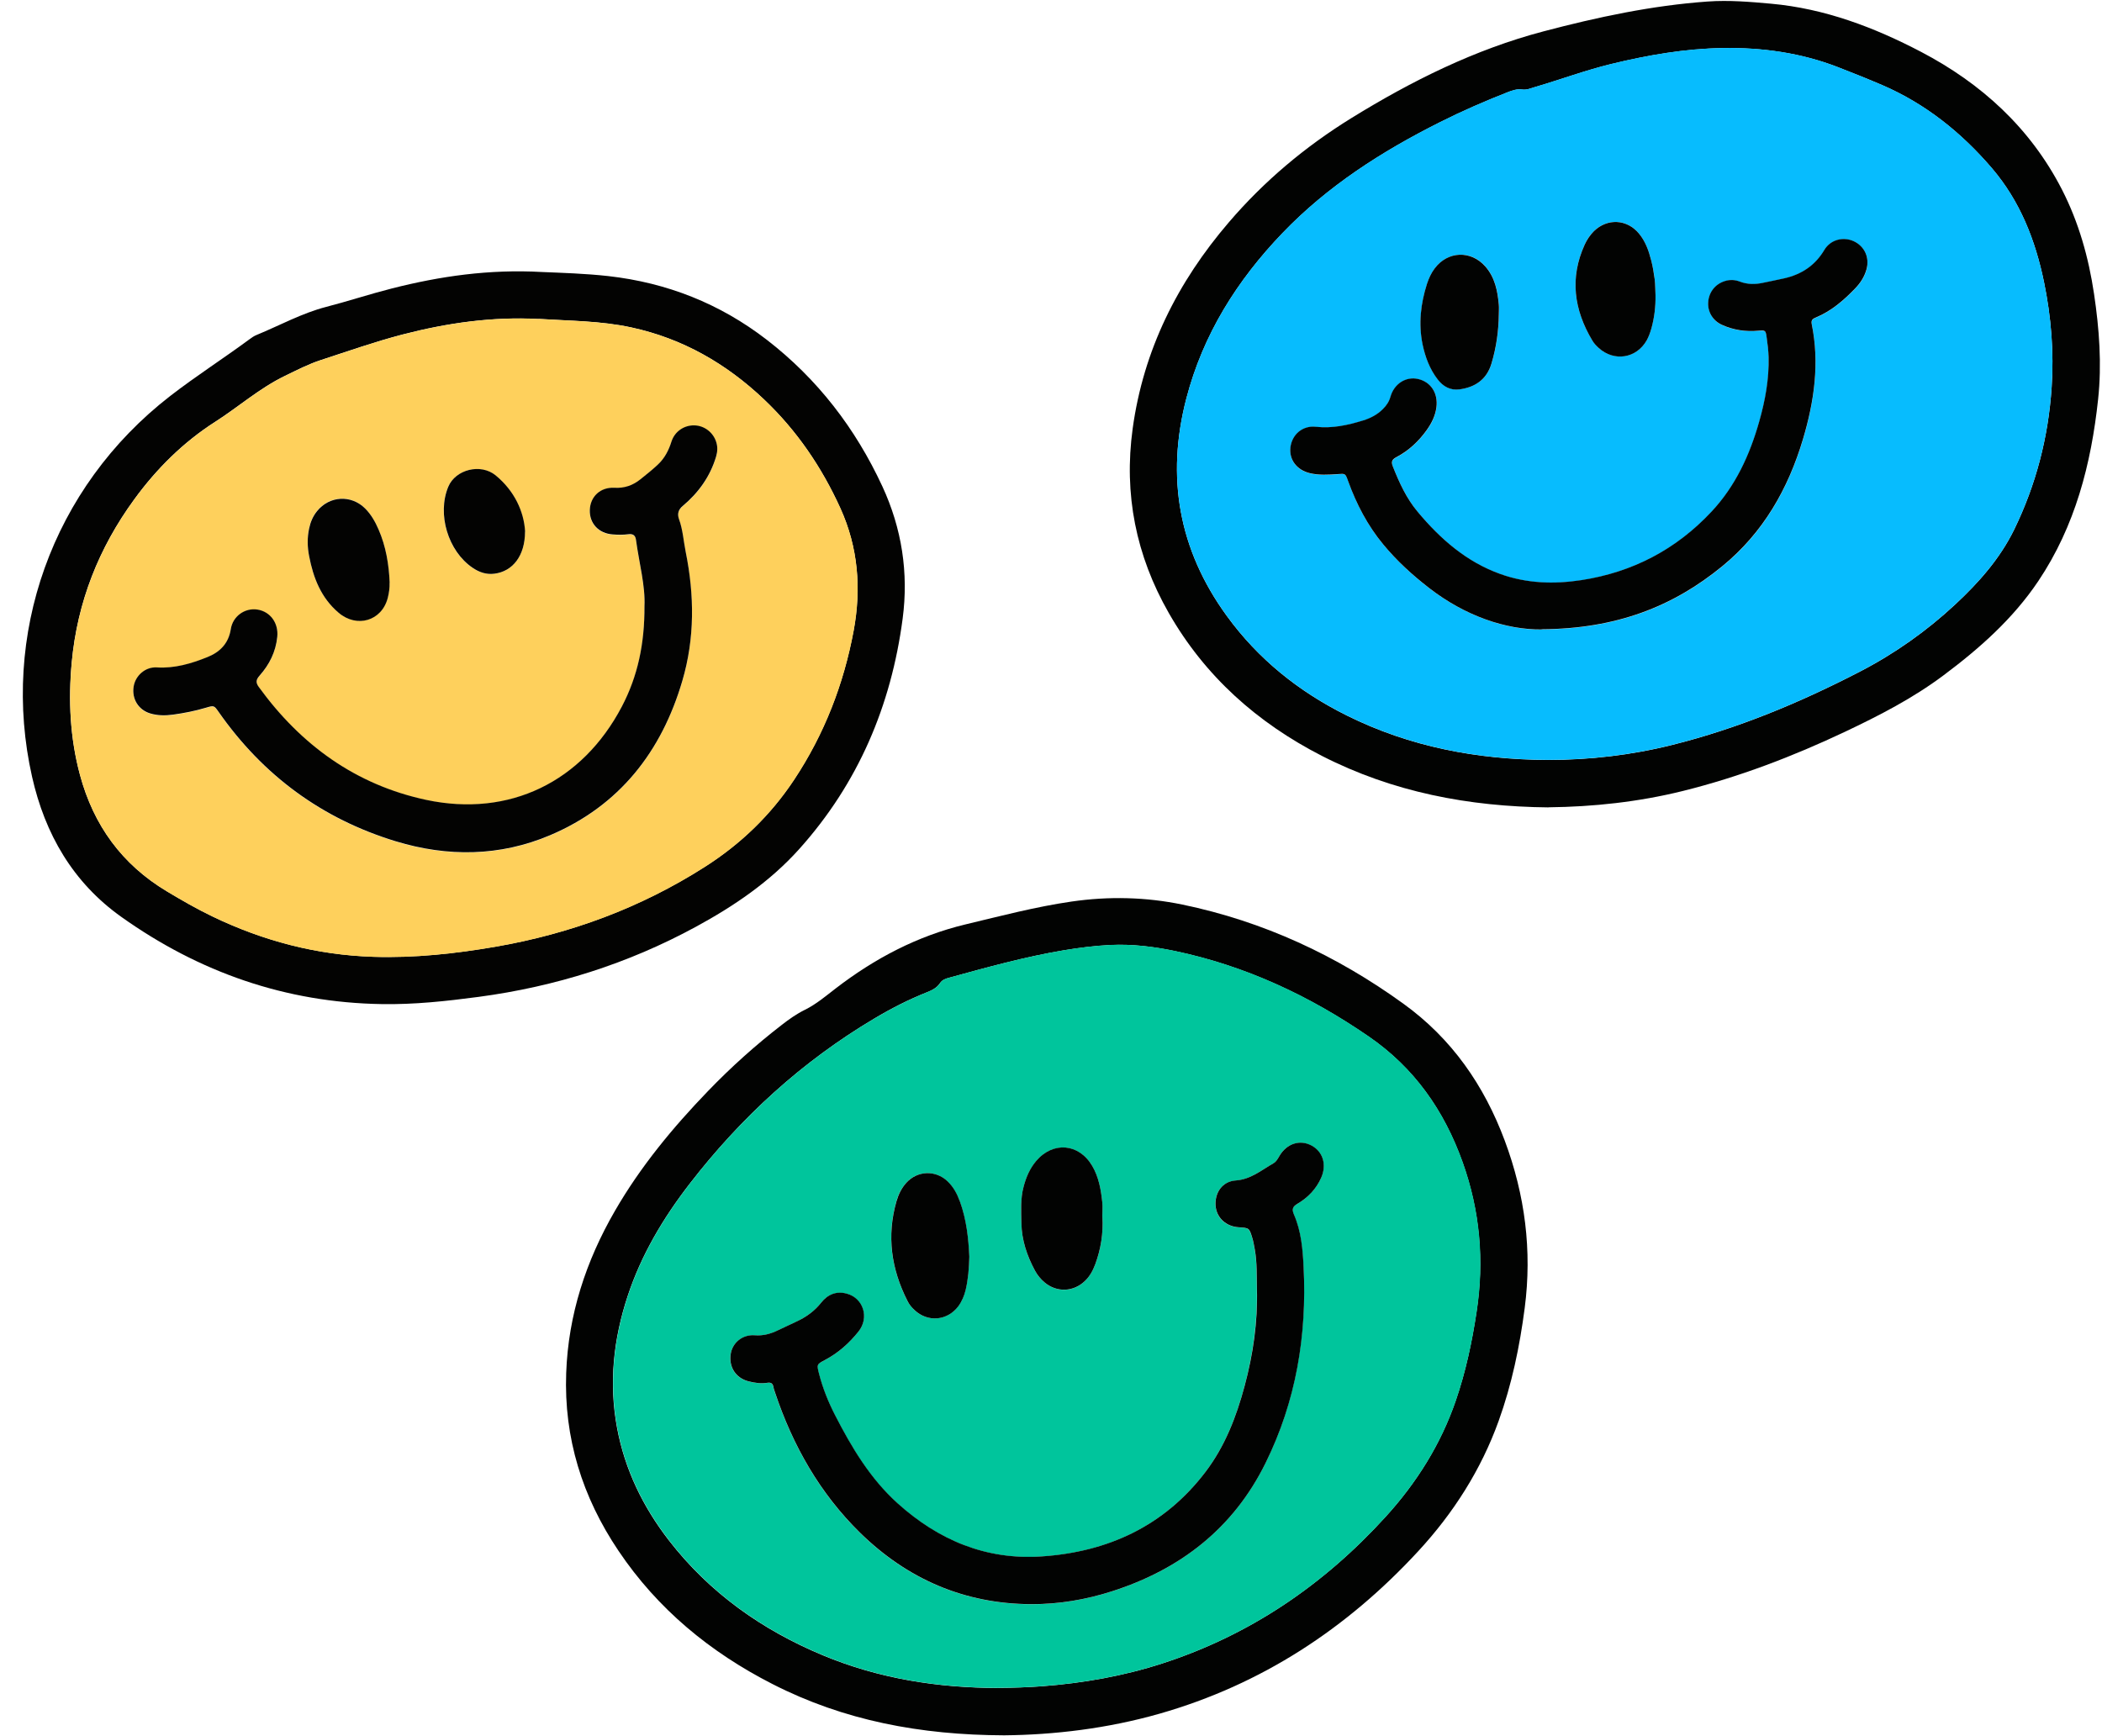
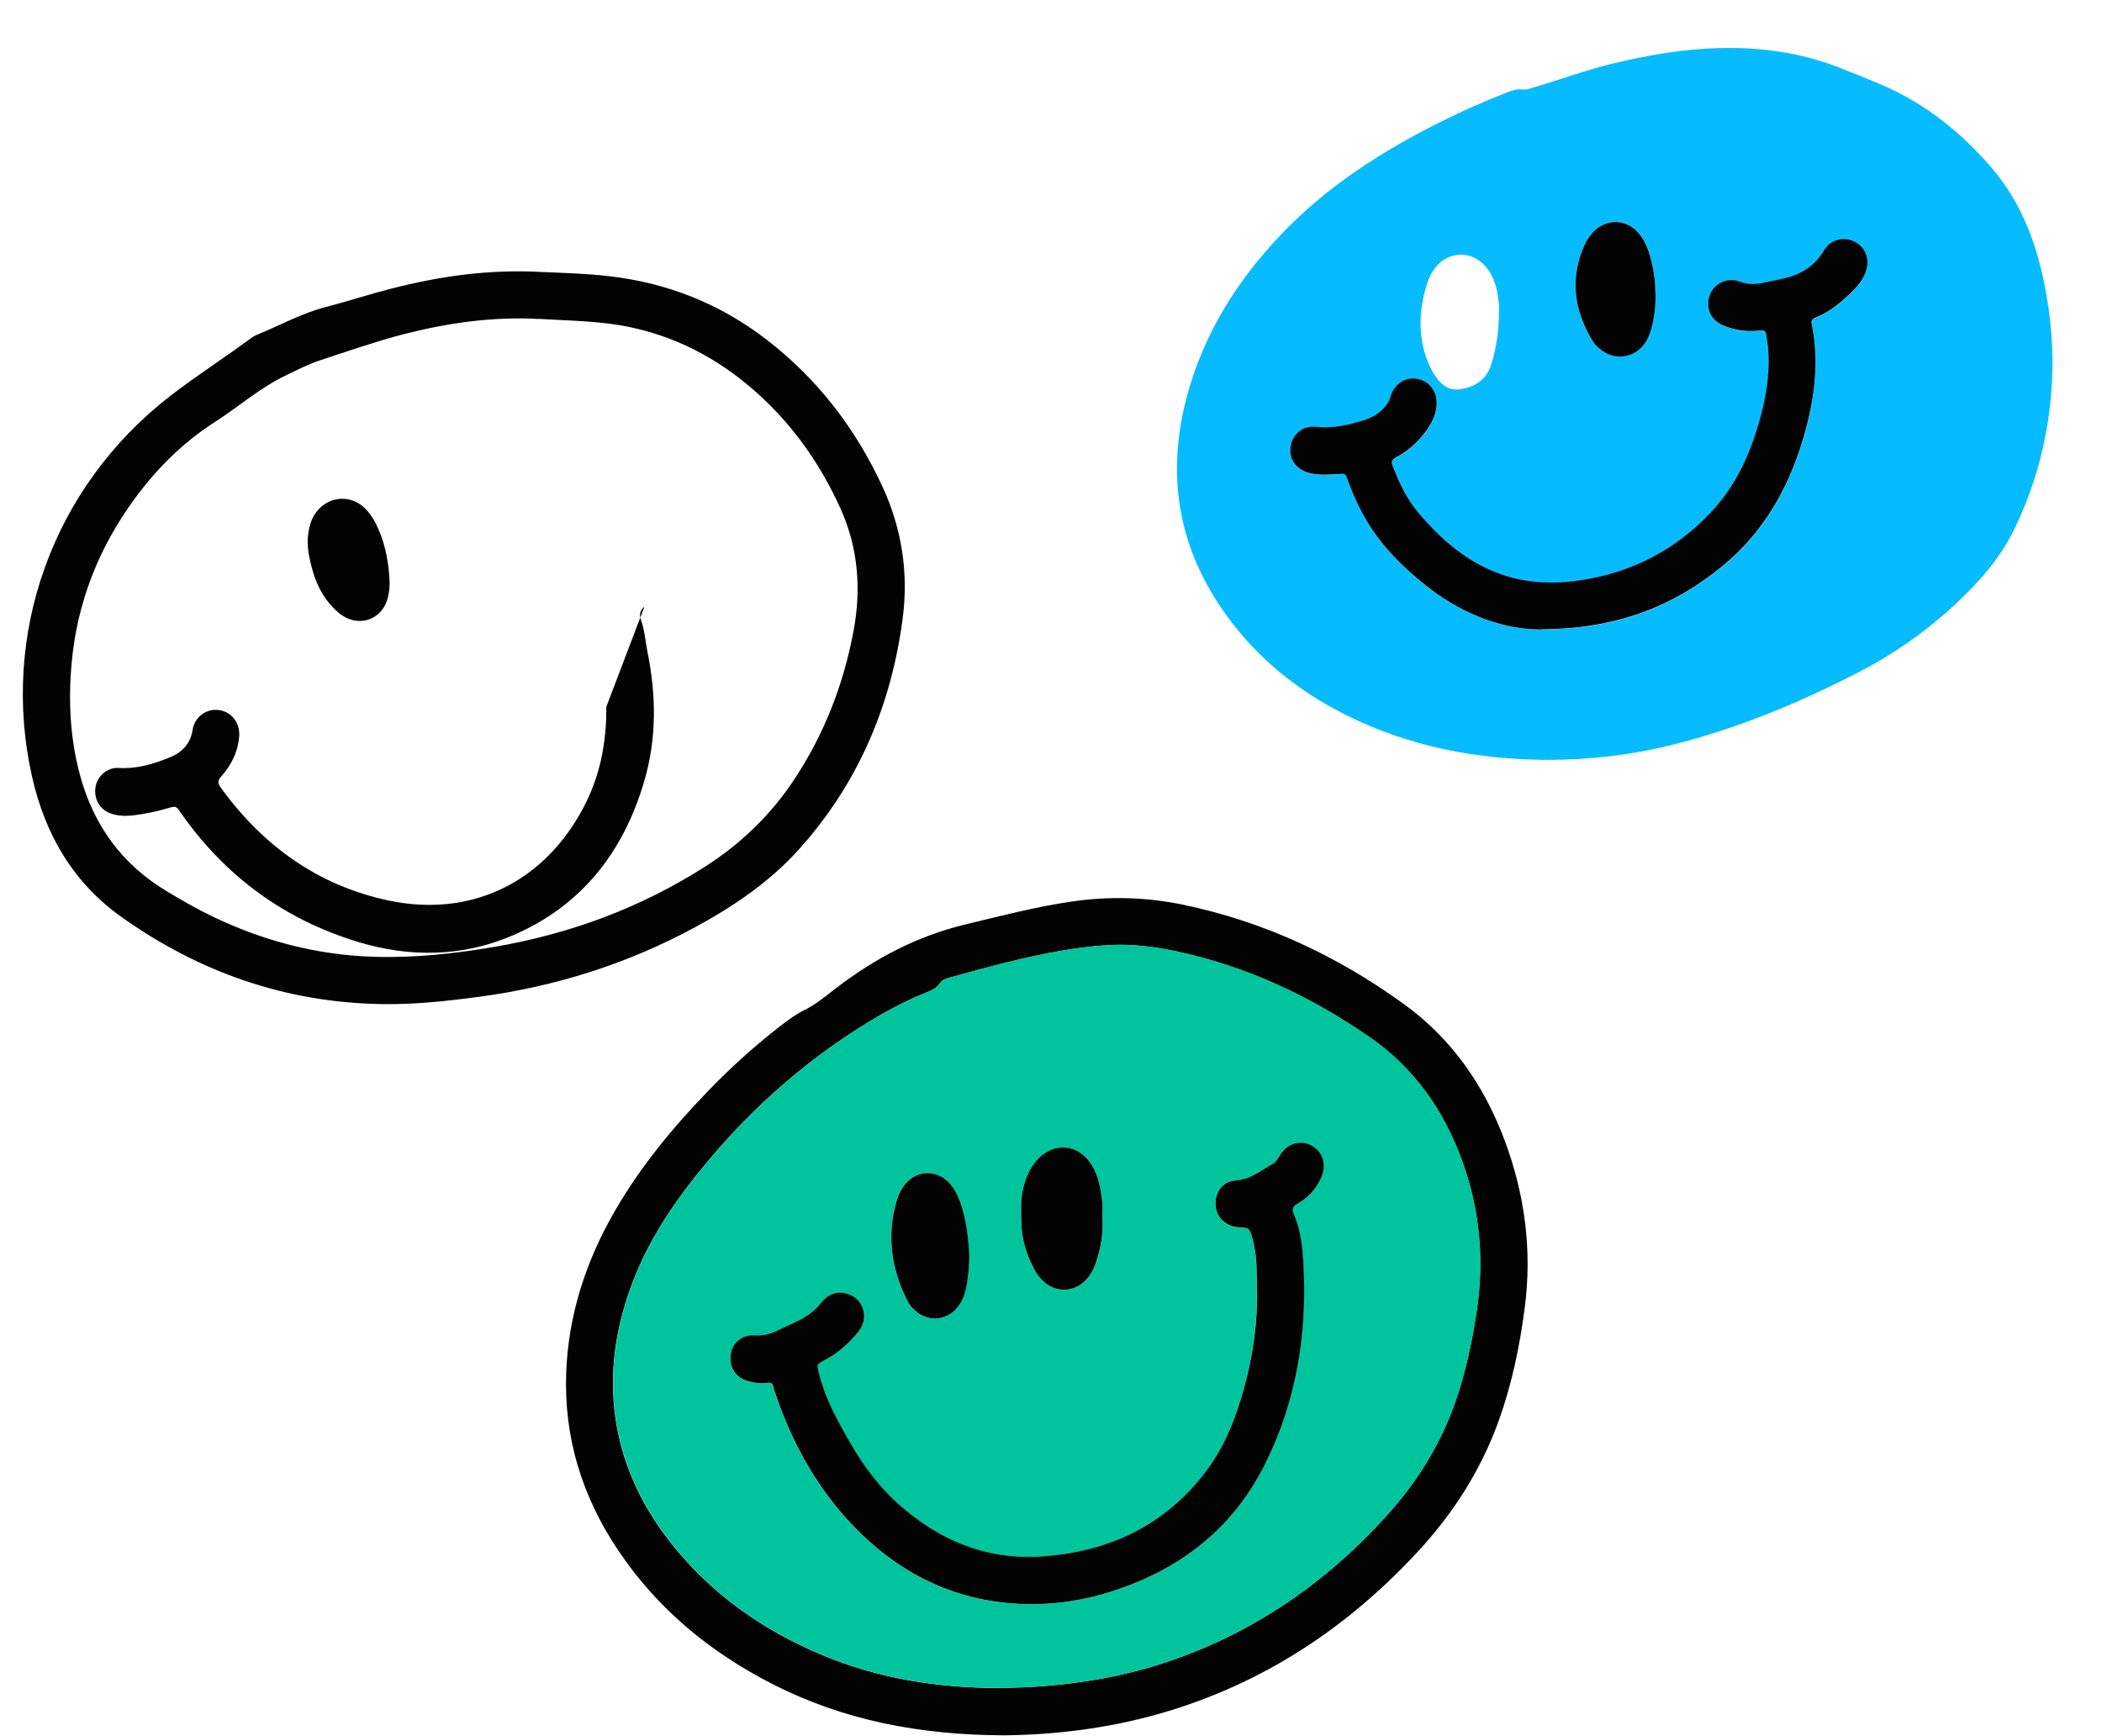
<svg xmlns="http://www.w3.org/2000/svg" height="183.0" preserveAspectRatio="xMidYMid meet" version="1.0" viewBox="-2.4 -0.1 221.6 183.0" width="221.6" zoomAndPan="magnify">
  <g>
    <g>
      <g>
        <g id="change1_1">
          <path d="M103.47,182.87c-8.85-.03-16.91-1.56-24.44-5.41-6.56-3.35-12.1-7.9-16.23-14.05-3.81-5.66-5.76-11.89-5.51-18.74,.22-6.14,2.08-11.81,5.14-17.1,2.69-4.66,6.09-8.77,9.81-12.63,2.42-2.51,5.01-4.84,7.77-6.97,.77-.6,1.56-1.16,2.45-1.6,1.18-.58,2.2-1.45,3.24-2.25,4.11-3.16,8.6-5.53,13.68-6.75,3.71-.89,7.4-1.86,11.18-2.41,3.93-.57,7.83-.48,11.7,.32,8.53,1.77,16.25,5.36,23.29,10.45,5.1,3.68,8.51,8.6,10.69,14.45,2.13,5.72,2.89,11.57,2.1,17.63-.53,4.07-1.36,8.06-2.75,11.92-1.86,5.16-4.77,9.71-8.47,13.72-7.54,8.17-16.53,14.07-27.28,17.14-5.5,1.57-11.12,2.23-16.37,2.28Zm-.6-5c1.52-.01,3.04-.06,4.56-.17,4.33-.33,8.58-1.07,12.71-2.41,9.26-3,17.03-8.31,23.54-15.47,3.26-3.58,5.81-7.64,7.39-12.25,1.05-3.04,1.71-6.18,2.19-9.36,.82-5.39,.36-10.63-1.48-15.78-1.95-5.45-5.09-9.95-9.91-13.25-6.25-4.3-13-7.45-20.45-9.01-2.22-.46-4.47-.74-6.75-.63-1.65,.08-3.3,.29-4.93,.56-4.1,.69-8.11,1.8-12.11,2.9-.35,.1-.7,.21-.93,.56-.33,.5-.85,.76-1.39,.97-1.92,.76-3.75,1.7-5.53,2.76-7.63,4.53-14.05,10.41-19.47,17.42-2.79,3.61-5.1,7.48-6.54,11.84-1.5,4.54-2,9.16-1.12,13.9,.82,4.41,2.73,8.33,5.46,11.86,4.29,5.54,9.81,9.44,16.23,12.12,5.92,2.47,12.13,3.44,18.51,3.45Z" fill="#020302" />
        </g>
        <g id="change1_2">
-           <path d="M160.86,85.03c-8.43-.08-16.43-1.61-23.9-5.43-6.81-3.49-12.33-8.39-16.15-15.08-3.45-6.04-4.75-12.52-3.8-19.43,1.14-8.29,4.73-15.44,10.13-21.74,3.72-4.35,8.06-7.99,12.93-11,6.35-3.92,13-7.23,20.24-9.14,5.68-1.5,11.43-2.73,17.32-3.15,2.24-.16,4.46,.03,6.68,.23,5.66,.51,10.87,2.49,15.82,5.08,6.36,3.33,11.52,8.03,14.85,14.52,1.77,3.46,2.81,7.16,3.38,10.99,.55,3.69,.83,7.4,.43,11.12-.73,6.83-2.42,13.37-6.3,19.16-2.67,3.98-6.21,7.12-10.03,9.97-3.21,2.4-6.75,4.22-10.36,5.93-5.5,2.6-11.17,4.77-17.09,6.24-4.68,1.16-9.45,1.67-14.16,1.72Zm-.1-5c4.45,0,8.84-.51,13.15-1.59,6.92-1.73,13.44-4.45,19.76-7.72,3.69-1.91,7.04-4.28,10.08-7.11,2.47-2.3,4.68-4.8,6.18-7.85,2.31-4.73,3.61-9.75,3.96-15,.25-3.73-.05-7.44-.8-11.1-.91-4.43-2.53-8.56-5.51-12.04-3.21-3.74-6.98-6.77-11.54-8.74-1.55-.67-3.12-1.29-4.69-1.9-3.9-1.51-7.99-2.08-12.13-2.01-3.96,.06-7.87,.74-11.72,1.67-2.72,.66-5.35,1.64-8.04,2.43-.45,.13-.9,.34-1.38,.27-.56-.08-1.06,.1-1.57,.3-2.42,.95-4.8,1.99-7.13,3.16-6.11,3.07-11.81,6.71-16.58,11.68-4.79,4.99-8.37,10.68-10.13,17.43-2.16,8.29-.81,15.94,4.24,22.9,3.33,4.59,7.62,8.02,12.67,10.53,6.67,3.32,13.78,4.65,21.18,4.69Z" fill="#020302" />
-         </g>
+           </g>
        <g id="change2_1">
          <path d="M54.73,28.58c2.14,.09,4.57,.16,7,.43,6.19,.7,11.76,2.9,16.7,6.71,5.36,4.14,9.36,9.35,12.19,15.46,2.05,4.43,2.78,9.11,2.14,13.95-1.21,9.18-4.69,17.37-10.91,24.3-3.09,3.44-6.86,6-10.89,8.19-7.17,3.9-14.82,6.31-22.91,7.39-3.39,.45-6.78,.82-10.21,.76-10.11-.16-19.23-3.35-27.43-9.18-5.13-3.64-8.07-8.76-9.43-14.79-3.35-14.87,2.04-30.46,14.58-40.16,2.7-2.09,5.58-3.93,8.33-5.96,.24-.18,.5-.36,.78-.47,2.43-1,4.76-2.29,7.31-2.95,2.32-.6,4.59-1.35,6.91-1.94,5.11-1.3,10.27-2.05,15.85-1.74Zm-.35,4.95c-4.88-.26-9.64,.42-14.35,1.64-2.91,.76-5.75,1.76-8.6,2.69-1.32,.43-2.55,1.07-3.79,1.67-2.67,1.29-4.88,3.26-7.35,4.84-3.35,2.14-6.18,4.94-8.53,8.17-3.75,5.13-6.01,10.84-6.6,17.2-.37,4.01-.18,7.97,.87,11.87,1.43,5.3,4.42,9.43,9.16,12.27,1.57,.94,3.15,1.85,4.79,2.64,5.37,2.59,11.01,4.07,16.98,4.26,4.35,.14,8.64-.33,12.91-1.07,7.88-1.37,15.24-4.09,22.01-8.4,3.79-2.41,6.96-5.46,9.44-9.21,3.18-4.8,5.22-10.07,6.27-15.71,.82-4.42,.48-8.77-1.4-12.91-1.96-4.32-4.59-8.19-8.05-11.47-3.98-3.78-8.58-6.42-13.99-7.59-3.23-.7-6.51-.69-9.78-.9Z" fill="#030302" />
        </g>
        <g id="change3_1">
          <path d="M102.87,177.87c-6.38-.01-12.59-.98-18.51-3.45-6.42-2.68-11.95-6.58-16.23-12.12-2.73-3.53-4.64-7.45-5.46-11.86-.88-4.73-.38-9.35,1.12-13.9,1.44-4.36,3.75-8.23,6.54-11.84,5.42-7.01,11.84-12.89,19.47-17.42,1.77-1.05,3.61-1.99,5.53-2.76,.54-.22,1.06-.47,1.39-.97,.23-.35,.58-.47,.93-.56,4-1.1,8.01-2.21,12.11-2.9,1.64-.27,3.28-.48,4.93-.56,2.27-.1,4.53,.17,6.75,.63,7.45,1.56,14.2,4.71,20.45,9.01,4.81,3.31,7.96,7.81,9.91,13.25,1.84,5.14,2.3,10.39,1.48,15.78-.48,3.18-1.15,6.31-2.19,9.36-1.58,4.61-4.14,8.67-7.39,12.25-6.51,7.16-14.28,12.47-23.54,15.47-4.13,1.34-8.38,2.08-12.71,2.41-1.52,.12-3.04,.16-4.56,.17Zm27.23-42.05c.08,3.48-.41,6.88-1.3,10.23-.87,3.25-2.08,6.38-4.14,9.08-4.34,5.69-10.27,8.42-17.28,8.89-5.85,.39-10.86-1.73-15.17-5.61-2.89-2.6-4.85-5.88-6.59-9.3-.71-1.39-1.29-2.83-1.68-4.34-.25-.99-.26-1,.63-1.47,1.4-.74,2.56-1.77,3.53-3,1.16-1.45,.51-3.52-1.24-3.99-1.09-.29-2.01,.08-2.7,.95-.71,.9-1.61,1.53-2.64,2.01-.64,.3-1.29,.6-1.93,.91-.77,.37-1.55,.58-2.44,.52-1.3-.1-2.35,.8-2.53,2-.2,1.36,.54,2.5,1.86,2.85,.66,.17,1.33,.26,2.01,.16,.37-.06,.58,.07,.64,.45,.03,.2,.11,.39,.17,.58,1.87,5.6,4.74,10.64,8.96,14.78,4.98,4.89,11.02,7.51,18.06,7.53,2.88,.01,5.72-.47,8.48-1.35,7.22-2.31,12.81-6.64,16.2-13.51,3.21-6.51,4.37-13.45,4.02-20.68-.09-1.9-.26-3.79-1.02-5.55-.24-.55-.13-.83,.38-1.13,1.1-.65,1.96-1.54,2.49-2.73,.61-1.38,.2-2.76-1.02-3.41-1.22-.65-2.61-.21-3.37,1.09-.17,.29-.32,.6-.63,.78-1.28,.72-2.4,1.7-4.01,1.82-1.38,.1-2.2,1.28-2.1,2.64,.09,1.27,1.07,2.2,2.42,2.29,1.12,.07,1.13,.07,1.44,1.09,.13,.42,.21,.85,.28,1.28,.24,1.37,.19,2.76,.22,4.15Zm-16.29-7.6c0-.51,.04-1.02,0-1.52-.14-1.35-.37-2.68-1.07-3.87-1.39-2.37-4.12-2.6-5.91-.5-.67,.79-1.06,1.72-1.32,2.71-.34,1.26-.25,2.55-.23,3.83,.03,1.8,.58,3.45,1.43,5.01,.26,.48,.6,.9,1.02,1.25,1.27,1.07,3.03,1.01,4.23-.14,.52-.5,.86-1.12,1.11-1.79,.59-1.6,.85-3.26,.75-4.97Zm-14.03,4.18c-.09-1.93-.3-3.91-.99-5.81-.29-.8-.69-1.54-1.31-2.14-1.25-1.2-3.17-1.13-4.34,.16-.51,.56-.84,1.23-1.04,1.95-1.05,3.66-.55,7.15,1.16,10.51,.19,.37,.45,.68,.74,.96,1.4,1.32,3.46,1.14,4.62-.4,.39-.52,.63-1.12,.78-1.75,.26-1.12,.36-2.27,.38-3.48Z" fill="#00c59c" />
        </g>
        <g id="change4_1">
          <path d="M160.76,80.02c-7.4-.04-14.51-1.37-21.18-4.69-5.05-2.51-9.34-5.94-12.67-10.53-5.05-6.96-6.4-14.61-4.24-22.9,1.76-6.75,5.34-12.43,10.13-17.43,4.77-4.97,10.47-8.61,16.58-11.68,2.32-1.17,4.71-2.21,7.13-3.16,.51-.2,1.01-.38,1.57-.3,.48,.07,.93-.14,1.38-.27,2.69-.79,5.32-1.77,8.04-2.43,3.85-.93,7.76-1.61,11.72-1.67,4.14-.07,8.23,.5,12.13,2.01,1.57,.61,3.14,1.24,4.69,1.9,4.56,1.97,8.33,5,11.54,8.74,2.98,3.48,4.6,7.61,5.51,12.04,.75,3.66,1.06,7.37,.8,11.1-.35,5.25-1.65,10.27-3.96,15-1.49,3.05-3.71,5.55-6.18,7.85-3.04,2.83-6.39,5.2-10.08,7.11-6.32,3.27-12.85,5.99-19.76,7.72-4.32,1.08-8.7,1.59-13.15,1.59Zm-.62-13.75c7.86-.05,13.82-2.37,19.04-6.65,4.31-3.52,6.94-8.14,8.51-13.41,1.18-3.97,1.75-7.99,.92-12.11-.1-.48,.15-.58,.47-.72,1.62-.69,2.92-1.81,4.12-3.06,.55-.57,.97-1.22,1.18-1.99,.34-1.25-.21-2.44-1.33-2.97-1.12-.52-2.48-.17-3.11,.91-.97,1.65-2.41,2.59-4.24,3-.76,.17-1.52,.31-2.28,.48-.81,.17-1.61,.16-2.39-.14-.53-.2-1.05-.22-1.59-.05-1.02,.33-1.7,1.2-1.75,2.25-.05,.99,.49,1.92,1.45,2.36,1.22,.56,2.52,.73,3.86,.62,.71-.06,.74-.04,.85,.66,.1,.7,.19,1.41,.21,2.12,.07,2.32-.36,4.58-.99,6.8-1,3.53-2.5,6.8-5.03,9.5-3.73,3.99-8.34,6.38-13.73,7.22-2.88,.44-5.74,.35-8.51-.64-3.58-1.28-6.33-3.69-8.73-6.56-1.18-1.42-1.94-3.08-2.62-4.78-.22-.55-.05-.76,.41-1.01,1.27-.68,2.31-1.65,3.15-2.82,.52-.72,.91-1.5,1.03-2.4,.2-1.48-.57-2.69-1.93-3-1.26-.29-2.53,.49-2.92,1.89-.15,.52-.42,.91-.78,1.27-.58,.6-1.3,.97-2.09,1.21-1.62,.5-3.25,.86-4.98,.67-1.41-.15-2.53,.82-2.69,2.18-.16,1.3,.67,2.38,2.05,2.71,.97,.23,1.95,.18,2.93,.1,.81-.06,.81-.08,1.1,.73,.88,2.43,2.06,4.7,3.72,6.7,1.43,1.73,3.08,3.23,4.85,4.6,3.8,2.93,8.1,4.39,11.85,4.35Zm11.99-35.23c-.03-.57-.02-1.15-.09-1.72-.08-.67-.2-1.34-.37-1.99-.26-1.02-.61-2-1.3-2.83-1.26-1.51-3.32-1.61-4.73-.24-.42,.41-.73,.88-.97,1.41-1.61,3.52-1.15,6.89,.8,10.13,.17,.28,.41,.54,.66,.77,1.63,1.49,4.01,1.12,5.08-.81,.21-.38,.37-.8,.48-1.22,.32-1.14,.46-2.32,.44-3.51Zm-16.51,1.99c0-.34,.03-.68,0-1.01-.13-1.46-.41-2.88-1.42-4.03-1.51-1.73-3.96-1.63-5.34,.2-.37,.49-.63,1.04-.81,1.62-.67,2.09-.91,4.22-.47,6.39,.27,1.33,.75,2.6,1.59,3.69,.57,.75,1.34,1.18,2.28,1.06,1.67-.22,2.89-1.03,3.4-2.74,.51-1.7,.75-3.42,.77-5.19Z" fill="#07bcfe" />
        </g>
        <g id="change5_1">
-           <path d="M54.38,33.53c3.27,.21,6.55,.2,9.78,.9,5.4,1.17,10,3.81,13.99,7.59,3.46,3.28,6.08,7.15,8.05,11.47,1.88,4.14,2.22,8.48,1.4,12.91-1.05,5.64-3.09,10.91-6.27,15.71-2.48,3.75-5.65,6.8-9.44,9.21-6.76,4.31-14.13,7.03-22.01,8.4-4.27,.74-8.57,1.2-12.91,1.07-5.97-.19-11.61-1.67-16.98-4.26-1.65-.79-3.22-1.7-4.79-2.64-4.74-2.84-7.73-6.97-9.16-12.27-1.05-3.9-1.24-7.86-.87-11.87,.59-6.36,2.85-12.06,6.6-17.2,2.36-3.23,5.18-6.03,8.53-8.17,2.47-1.58,4.68-3.55,7.35-4.84,1.25-.6,2.47-1.24,3.79-1.67,2.86-.93,5.69-1.93,8.6-2.69,4.71-1.22,9.47-1.9,14.35-1.64Zm11.16,30.33c.02,3.93-.69,7.36-2.39,10.58-4.17,7.93-11.84,11.69-20.61,9.83-7.44-1.58-13.22-5.79-17.66-11.91-.35-.49-.28-.78,.09-1.2,1.03-1.16,1.7-2.51,1.86-4.08,.15-1.45-.73-2.67-2.1-2.88-1.3-.2-2.59,.69-2.8,2.07-.23,1.52-1.17,2.42-2.48,2.95-1.7,.68-3.44,1.19-5.32,1.08-1.21-.08-2.25,.86-2.44,2.01-.21,1.31,.49,2.46,1.74,2.84,.79,.24,1.6,.24,2.41,.13,1.17-.16,2.33-.39,3.47-.73,.88-.26,.87-.24,1.36,.47,4.66,6.67,10.87,11.24,18.64,13.61,5.47,1.67,10.99,1.61,16.29-.64,7.3-3.1,11.75-8.81,13.94-16.3,1.31-4.46,1.26-9.01,.35-13.56-.23-1.16-.3-2.35-.71-3.47q-.29-.8,.38-1.37c1.67-1.4,2.91-3.1,3.53-5.21,.15-.5,.18-1,.03-1.5-.32-1.05-1.26-1.77-2.33-1.8-1.07-.02-2.05,.63-2.4,1.7-.3,.92-.72,1.76-1.42,2.42-.59,.55-1.23,1.06-1.86,1.57-.79,.63-1.66,.95-2.72,.89-1.5-.09-2.57,.94-2.61,2.35-.04,1.43,.93,2.47,2.43,2.57,.54,.04,1.09,.05,1.62-.02,.53-.07,.76,.13,.82,.61,.33,2.44,1,4.84,.89,7.02Zm-26.87-2.53c-.08-1.94-.39-3.83-1.17-5.62-.35-.81-.78-1.58-1.41-2.21-1.48-1.48-3.77-1.35-5.08,.28-.43,.54-.69,1.15-.83,1.82-.2,.98-.18,1.95,0,2.92,.44,2.3,1.25,4.39,3.11,5.97,1.92,1.63,4.55,.87,5.18-1.57,.13-.52,.22-1.06,.19-1.61Zm14.28-5.38c-.13-2.14-1.12-4.29-3.11-5.92-1.58-1.29-4.23-.62-4.99,1.2-1.2,2.89-.03,6.78,2.57,8.55,.69,.47,1.44,.72,2.29,.62,1.92-.24,3.24-1.86,3.23-4.44Z" fill="#fed05c" />
-         </g>
+           </g>
        <g id="change1_3">
          <path d="M130.11,135.82c-.03-1.38,.02-2.78-.22-4.15-.08-.43-.15-.87-.28-1.28-.31-1.02-.32-1.02-1.44-1.09-1.34-.09-2.33-1.02-2.42-2.29-.09-1.36,.72-2.54,2.1-2.64,1.61-.11,2.73-1.09,4.01-1.82,.3-.17,.45-.48,.63-.78,.77-1.3,2.15-1.74,3.37-1.09,1.22,.65,1.63,2.04,1.02,3.41-.53,1.19-1.39,2.08-2.49,2.73-.51,.3-.62,.58-.38,1.13,.77,1.77,.93,3.65,1.02,5.55,.36,7.22-.8,14.17-4.02,20.68-3.39,6.87-8.98,11.2-16.2,13.51-2.75,.88-5.59,1.36-8.48,1.35-7.04-.02-13.07-2.64-18.06-7.53-4.22-4.14-7.09-9.18-8.96-14.78-.06-.19-.14-.38-.17-.58-.06-.38-.27-.51-.64-.45-.68,.11-1.35,.01-2.01-.16-1.32-.35-2.06-1.49-1.86-2.85,.17-1.2,1.23-2.1,2.53-2,.89,.07,1.67-.15,2.44-.52,.64-.31,1.28-.61,1.93-.91,1.03-.47,1.93-1.11,2.64-2.01,.69-.87,1.6-1.25,2.7-.95,1.75,.47,2.4,2.53,1.24,3.99-.98,1.23-2.13,2.26-3.53,3-.89,.47-.88,.48-.63,1.47,.39,1.51,.97,2.96,1.68,4.34,1.75,3.42,3.71,6.7,6.59,9.3,4.31,3.88,9.31,6,15.17,5.61,7.01-.47,12.94-3.2,17.28-8.89,2.06-2.7,3.27-5.83,4.14-9.08,.9-3.35,1.39-6.75,1.3-10.23Z" fill="#020302" />
        </g>
        <g id="change1_4">
          <path d="M113.82,128.22c.1,1.71-.16,3.36-.75,4.97-.25,.67-.58,1.29-1.11,1.79-1.2,1.15-2.96,1.21-4.23,.14-.42-.35-.76-.77-1.02-1.25-.84-1.56-1.4-3.21-1.43-5.01-.02-1.28-.11-2.57,.23-3.83,.26-.99,.65-1.92,1.32-2.71,1.78-2.1,4.51-1.87,5.91,.5,.7,1.19,.93,2.52,1.07,3.87,.05,.5,0,1.01,0,1.52Z" fill="#020302" />
        </g>
        <g id="change1_5">
          <path d="M99.79,132.4c-.03,1.22-.12,2.36-.38,3.48-.15,.63-.39,1.22-.78,1.75-1.16,1.54-3.22,1.72-4.62,.4-.3-.28-.56-.59-.74-.96-1.71-3.36-2.21-6.85-1.16-10.51,.21-.72,.53-1.39,1.04-1.95,1.17-1.29,3.08-1.36,4.34-.16,.63,.6,1.02,1.34,1.31,2.14,.69,1.9,.9,3.87,.99,5.81Z" fill="#020302" />
        </g>
        <g id="change1_6">
          <path d="M160.14,66.27c-3.75,.04-8.05-1.41-11.85-4.35-1.77-1.37-3.42-2.87-4.85-4.6-1.66-2-2.84-4.27-3.72-6.7-.29-.81-.29-.79-1.1-.73-.98,.07-1.96,.13-2.93-.1-1.37-.33-2.2-1.41-2.05-2.71,.16-1.36,1.28-2.34,2.69-2.18,1.73,.19,3.36-.17,4.98-.67,.78-.24,1.5-.61,2.09-1.21,.36-.36,.63-.75,.78-1.27,.39-1.4,1.65-2.18,2.92-1.89,1.36,.31,2.13,1.52,1.93,3-.12,.9-.51,1.67-1.03,2.4-.84,1.17-1.87,2.14-3.15,2.82-.47,.25-.63,.46-.41,1.01,.68,1.71,1.43,3.36,2.62,4.78,2.4,2.87,5.15,5.28,8.73,6.56,2.77,.99,5.63,1.08,8.51,.64,5.4-.83,10-3.23,13.73-7.22,2.53-2.7,4.03-5.97,5.03-9.5,.63-2.22,1.05-4.48,.99-6.8-.02-.71-.11-1.42-.21-2.12-.1-.7-.14-.72-.85-.66-1.34,.12-2.63-.06-3.86-.62-.96-.44-1.51-1.36-1.45-2.36,.06-1.06,.73-1.93,1.75-2.25,.53-.17,1.06-.15,1.59,.05,.78,.3,1.58,.31,2.39,.14,.76-.16,1.52-.31,2.28-.48,1.83-.41,3.27-1.36,4.24-3,.64-1.08,1.99-1.43,3.11-.91,1.13,.53,1.68,1.72,1.33,2.97-.21,.76-.63,1.42-1.18,1.99-1.2,1.25-2.5,2.38-4.12,3.06-.32,.14-.57,.24-.47,.72,.84,4.12,.26,8.14-.92,12.11-1.57,5.27-4.2,9.88-8.51,13.41-5.22,4.28-11.19,6.6-19.04,6.65Z" fill="#020302" />
        </g>
        <g id="change1_7">
          <path d="M172.13,31.04c.02,1.19-.12,2.36-.44,3.51-.12,.42-.27,.84-.48,1.22-1.08,1.93-3.45,2.3-5.08,.81-.25-.23-.49-.48-.66-.77-1.94-3.24-2.41-6.61-.8-10.13,.24-.52,.56-1,.97-1.41,1.41-1.37,3.47-1.27,4.73,.24,.69,.82,1.04,1.81,1.3,2.83,.17,.65,.28,1.32,.37,1.99,.07,.57,.06,1.14,.09,1.72Z" fill="#020302" />
        </g>
        <g id="change1_8">
-           <path d="M155.61,33.03c-.02,1.76-.26,3.49-.77,5.19-.51,1.71-1.74,2.52-3.4,2.74-.94,.12-1.71-.31-2.28-1.06-.84-1.09-1.31-2.36-1.59-3.69-.44-2.17-.2-4.3,.47-6.39,.19-.58,.44-1.13,.81-1.62,1.38-1.84,3.82-1.93,5.34-.2,1.01,1.15,1.29,2.57,1.42,4.03,.03,.34,0,.68,0,1.01Z" fill="#020302" />
-         </g>
+           </g>
        <g id="change2_2">
-           <path d="M65.54,63.86c.11-2.18-.56-4.58-.89-7.02-.06-.48-.3-.68-.82-.61-.53,.07-1.08,.06-1.62,.02-1.49-.1-2.47-1.15-2.43-2.57,.04-1.41,1.11-2.44,2.61-2.35,1.06,.06,1.93-.26,2.72-.89,.63-.51,1.27-1.01,1.86-1.57,.7-.66,1.13-1.49,1.42-2.42,.35-1.07,1.33-1.72,2.4-1.7,1.07,.02,2.02,.75,2.33,1.8,.15,.5,.12,.99-.03,1.5-.63,2.11-1.86,3.81-3.53,5.21q-.67,.56-.38,1.37c.41,1.12,.48,2.31,.71,3.47,.92,4.55,.96,9.1-.35,13.56-2.19,7.49-6.64,13.2-13.94,16.3-5.3,2.25-10.81,2.31-16.29,.64-7.77-2.37-13.98-6.95-18.64-13.61-.5-.71-.49-.73-1.36-.47-1.14,.34-2.3,.57-3.47,.73-.81,.11-1.62,.11-2.41-.13-1.24-.38-1.95-1.53-1.74-2.84,.19-1.15,1.23-2.08,2.44-2.01,1.88,.12,3.62-.4,5.32-1.08,1.31-.52,2.24-1.42,2.48-2.95,.21-1.38,1.5-2.27,2.8-2.07,1.37,.21,2.25,1.43,2.1,2.88-.16,1.58-.83,2.92-1.86,4.08-.37,.42-.44,.72-.09,1.2,4.44,6.12,10.22,10.32,17.66,11.91,8.76,1.86,16.44-1.9,20.61-9.83,1.69-3.22,2.41-6.65,2.39-10.58Z" fill="#030302" />
+           <path d="M65.54,63.86q-.67,.56-.38,1.37c.41,1.12,.48,2.31,.71,3.47,.92,4.55,.96,9.1-.35,13.56-2.19,7.49-6.64,13.2-13.94,16.3-5.3,2.25-10.81,2.31-16.29,.64-7.77-2.37-13.98-6.95-18.64-13.61-.5-.71-.49-.73-1.36-.47-1.14,.34-2.3,.57-3.47,.73-.81,.11-1.62,.11-2.41-.13-1.24-.38-1.95-1.53-1.74-2.84,.19-1.15,1.23-2.08,2.44-2.01,1.88,.12,3.62-.4,5.32-1.08,1.31-.52,2.24-1.42,2.48-2.95,.21-1.38,1.5-2.27,2.8-2.07,1.37,.21,2.25,1.43,2.1,2.88-.16,1.58-.83,2.92-1.86,4.08-.37,.42-.44,.72-.09,1.2,4.44,6.12,10.22,10.32,17.66,11.91,8.76,1.86,16.44-1.9,20.61-9.83,1.69-3.22,2.41-6.65,2.39-10.58Z" fill="#030302" />
        </g>
        <g id="change2_3">
          <path d="M38.67,61.33c.02,.55-.06,1.09-.19,1.61-.63,2.44-3.26,3.2-5.18,1.57-1.86-1.58-2.67-3.68-3.11-5.97-.19-.97-.21-1.94,0-2.92,.14-.67,.4-1.29,.83-1.82,1.31-1.63,3.6-1.76,5.08-.28,.63,.63,1.06,1.4,1.41,2.21,.78,1.79,1.09,3.68,1.17,5.62Z" fill="#030302" />
        </g>
        <g id="change2_4">
-           <path d="M52.95,55.95c0,2.57-1.31,4.2-3.23,4.44-.85,.11-1.6-.15-2.29-.62-2.6-1.76-3.77-5.66-2.57-8.55,.76-1.82,3.41-2.49,4.99-1.2,1.98,1.63,2.98,3.79,3.11,5.92Z" fill="#030302" />
-         </g>
+           </g>
      </g>
    </g>
  </g>
</svg>